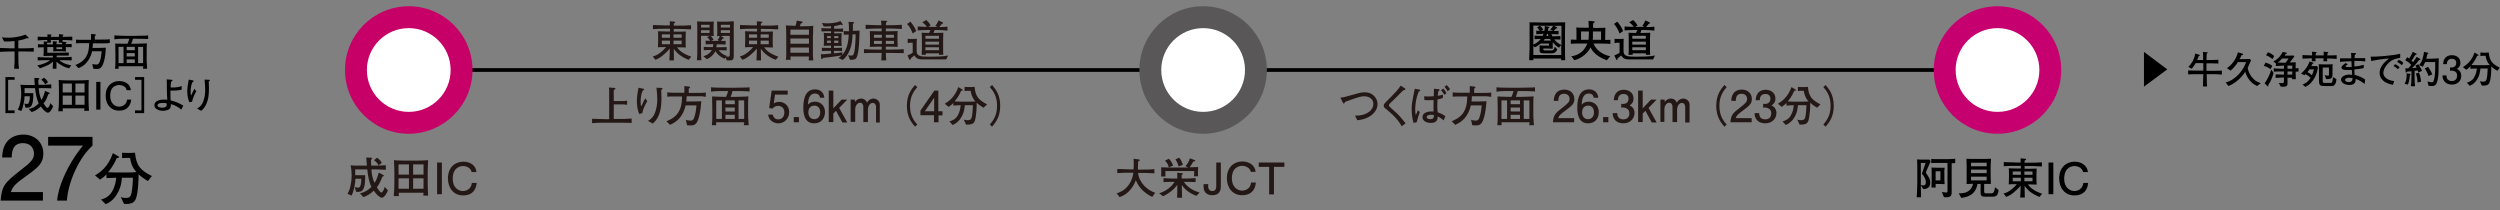
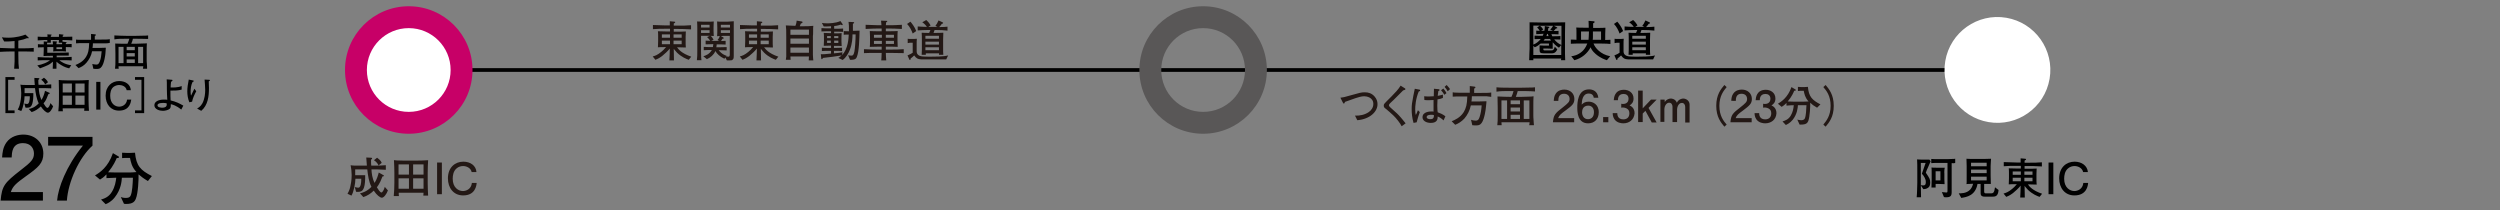
<svg xmlns="http://www.w3.org/2000/svg" version="1.1" id="レイヤー_1" x="0" y="0" viewBox="0 0 1200 101" xml:space="preserve">
  <rect x="0" y="0" width="1200" height="101" fill="#808080" stroke="none" />
  <style>.st0{fill:#231815}.st1{fill:#fff}</style>
  <path d="M203.3 32.7h747v1.8h-747zM10.6 24.7H8.8v1.4c0 4.3.1 4.9.3 6.9H6.8c.1-1.2.2-3 .2-3.4v-4.9H5.3c-1.8 0-3.7.1-5.5.2V23c2 .1 4.8.2 5.5.2H7v-3.5c-1.4.1-3.2.3-5 .2l-1.1-2c.7.1 1.6.2 3.1.2 3.9 0 7-1 8.2-1.5l1.4 1.3c.2.2.2.3.2.3 0 .1-.1.2-.3.2-.2 0-.4-.1-.5-.1-1.2.5-2.1.8-4.2 1.2v3.7h1.8c1.8 0 3.8 0 5.6-.2v1.8c-2.4-.1-5.4-.1-5.6-.1zM30 19.2v.8l1.7.2c.1 0 .3 0 .3.2 0 .1-.2.2-.4.3v.5c1.5-.1 1.7-.1 2.8-.1v1.6c-1-.1-1.1-.1-2.8-.1v.6c0 .5 0 1 .1 1.5-.5 0-1.3-.1-1.8-.1h-2.2c-.1 0-1.6 0-2.2.1.1-.5.1-1 .1-1.5v-.6h-2.9v2.7h4.6c1.5 0 4.3 0 5.7-.1v1.5h-5.8v.8H29c1.8 0 3.6-.1 5.4-.2V29c-1.3-.1-2.1-.1-5.4-.1h-.5c.7.7 2.9 2.1 5.7 2.4l-1 1.5c-.9-.2-2.3-.6-3.9-1.6-.7-.4-1.6-1-2.2-1.6V33h-1.8c0-.7.1-2 .1-2.7v-.7c-.8.7-1.6 1.3-2.5 1.7-.6.3-2.3 1-3.7 1.5l-1.3-1.4c1.4-.3 2.3-.5 3.7-1.1 1.6-.7 2.1-1.2 2.4-1.4h-.5c-2.9 0-3.8 0-5.4.1v-1.6c2.4.2 4.9.2 5.4.2h1.9v-.8h-1.3c-.3 0-1.7 0-3.2.1.1-2.1.1-2.4.1-3.1v-1.1c-1.7 0-1.9 0-2.8.1v-1.6c1.1.1 1.2.1 2.8.1v-1.4l1.7.1v-.8c-.5 0-2.5 0-2.9.1-.8 0-1.1.1-1.7.1v-1.8c1.2.1 1.6.1 4.7.1 0-.7 0-.9-.1-1.2l1.8.1c.1 0 .3 0 .3.2 0 .1 0 .1-.4.3v.6h3.9v-1.3l1.9.2c.1 0 .3 0 .3.2 0 .1-.1.2-.4.3v.6c1.5 0 3-.1 4.6-.1v1.8c-1.8-.1-2.6-.2-4.7-.2zm-.2 1.3h-1.6c0-.4.1-.7.1-1.3h-3.9v1.3h-1.8v.8h2.8c0-.2 0-1.1-.1-1.5l1.8.1c.2 0 .3.1.3.2 0 .2-.2.3-.3.3v.8h2.7v-.7zm0 2.2h-2.7v.9h2.7v-.9zM50.7 20.8h-6.1c0 1-.1 1.6-.2 2.2h3.3c1.3 0 2.3-.1 3.1-.1 0 .3 0 .6-.2 2.8 0 .3-.5 4.6-1.8 6.3-.7 1-1.4 1.1-2.5 1.1-.2 0-.8 0-1.5-.1l-.5-2.3c.5.1 1.1.3 1.9.3.6 0 1.2-.1 1.7-1.5.6-1.6.7-2.8.9-4.9h-4.6c-.4 2.2-1.5 4.1-2.7 5.5-1.2 1.4-2.5 2.1-3.8 2.6l-1.5-1.5c1.3-.5 3.6-1.5 5.1-3.9 1-1.6 1.4-3.2 1.5-6.6h-4.5c-.7 0-1.2.1-1.8.1V19c.3.1.9.1 2.5.1h4.7v-2.8l2.1.2c.1 0 .2.1.2.3 0 .3-.3.4-.5.4V19h2.4c2.6 0 3.8 0 4.8-.2v1.8c-1.1.2-1.4.2-2 .2zM65.2 18.6h-1.4c-.2 1-.3 1.1-.8 2.4h2.1c.5 0 2.5-.1 2.9-.1 1.4 0 2-.1 2.5-.1-.1.7-.1 3.3-.1 4.2v3.8c0 .2 0 1.1.1 1.8.1 1 .1 2 .1 2.4h-2c.1-.3.1-.9.2-1.2H56.9c0 .5 0 .6.1 1.2h-1.8c.2-1.3.2-2.4.2-4.1v-3.2c0-1.2-.1-3.7-.1-4.8 1.6.1 4.2.1 5.9.1.3-.7.7-1.7.9-2.4h-1.8c-2.1 0-3.7 0-5.4.3V17c1 .1 5.2.2 5.6.2h4.9c.5 0 3.9-.1 4.6-.1.5 0 .7-.1 1.1-.1v1.7c-2-.1-5.8-.1-5.9-.1zm-5.9 3.9h-2.4v7.8h2.4v-7.8zm5.4 0h-3.9v1.6h3.9v-1.6zm0 3h-3.9v1.6h3.9v-1.6zm0 3h-3.9v1.7h3.9v-1.7zm4-6h-2.4v7.8h2.4v-7.8zM3.9 38.3V53H7v1.3H2.6V37H7v1.3H3.9zM23.6 44.5c.2.1.3.1.3.3 0 .1-.1.2-.2.2-.3.1-.3.1-.4.1-.1.1-.2.3-.9 2.1-.5 1.2-1.1 2-1.5 2.4.4.7 1.3 2.2 1.9 2.2.4 0 1.1-1 1.4-2.3l1.3 1.5c-.5 1.5-1.6 3.1-2.5 3.1-.8 0-2.2-1.2-3.4-3-1.3 1.2-2.7 2.2-4.4 2.7l-1.4-1.5c1.2-.2 2.9-.7 4.8-2.7-1.1-2.2-1.5-5-1.8-7.3h-5v2.4H16c0 .5 0 2.5-.1 2.9-.4 3.9-1.5 4.1-3.2 4.1-.3 0-.3 0-.5-.1l-.5-1.9c.9.2 1.1.2 1.4.2 1 0 1.2-2.3 1.2-3.2v-.5h-2.5c0 1.8-.7 5.5-1.6 7.1l-1.7-.7c.8-1.3 1.1-2.7 1.2-3.2.5-2.3.5-4.2.5-4.7 0-1.2-.2-2.9-.4-4.1.8.2 1.4.2 4.3.2h2.6c-.2-2-.2-2.7-.2-3.4l1.9.1c.2 0 .5 0 .5.3 0 .1 0 .1-.1.2s-.3.3-.4.3c0 1.3 0 1.8.1 2.4h2.2c.4 0 3-.1 3.9-.2v1.9c-2-.1-3.9-.1-4-.1h-2c.1 1.6.3 3.5 1.3 5.7 1-1.6 1.5-3.4 1.7-4.4l2 .9zm-1.9-4c-.2-.4-.8-1.5-1.9-2.2l1.3-1c1.5 1.1 1.8 1.9 1.9 2.2l-1.3 1zM40.4 53.2c0-.3.1-.9.1-1.2H30.1v.7s.1.5.1.7H28c.2-1.5.3-4.1.3-5.7v-4c0-1.5-.1-3.8-.1-5.3.3 0 .6 0 1.1.1.6 0 3 .1 3.5.1h4.4c2.9 0 3.2-.1 5.4-.2-.1.9-.1 4.2-.1 5.1V48c0 .9.1 4.5.2 5.2h-2.3zm-5.9-13.1h-4.4v4.3h4.4v-4.3zm0 5.8h-4.4v4.4h4.4v-4.4zm6.1-5.8h-4.4v4.3h4.4v-4.3zm0 5.8h-4.4v4.4h4.4v-4.4zM46.2 52.6V39.3h2v13.3h-2zM57.1 53.1c-4 0-6.4-3.1-6.4-7.2 0-4.5 3-7 6.5-7 3 0 5.4 1.6 5.6 4.4h-2c-.3-1.8-2.2-2.5-3.6-2.5-.9 0-1.9.3-2.7.9-1.4 1.1-1.6 3-1.6 4.3 0 3.8 2.4 5.2 4.3 5.2 1.2 0 3.5-.7 3.8-3.4h2c-.2 1.1-.6 5.3-5.9 5.3zM64.8 38.3V37h4.4v17.3h-4.4V53h3.1V38.3h-3.1zM87 52.6c-2.4-2-4.2-2.4-5-2.6 0 .8 0 1.7-.5 2.2-.8.7-2.4 1-3.3 1-1.6 0-4.1-.7-4.1-2.7 0-1.8 2.1-2.7 4.5-2.7.7 0 1.4 0 1.7.1-.1-1.6-.2-3.5-.2-5.2 0-3.3 0-3.6-.1-4.6l2.5.2c.1 0 .3 0 .3.3 0 .2-.1.2-.7.7-.1.9-.2 1.8-.2 2.7 1 0 3.4.1 5.3-.7V43c-1.5.5-3.7.5-5.4.5 0 2.4 0 3.2.1 4.7 1.2.3 2.3.6 3.4 1.1.7.3 1.8.9 2.7 1.4l-1 1.9zm-8.7-3.2c-.8 0-1.7.1-2.2.4-.2.1-.5.3-.5.8 0 1 1.9 1.1 2.2 1.1 2.4 0 2.3-1.3 2.2-2.1-.3-.1-.9-.2-1.7-.2zM92.2 48.8l-1.3.3c-.7-1.6-1-3.5-1-5.3 0-1.6.3-3.7.7-5.6l2 .4c.1 0 .4.1.4.3 0 .2-.2.3-.6.5-.7 1.5-.9 3.1-.9 4.8 0 .6.1 1.6.2 1.6s.1 0 .2-.3c.2-.4 1.3-2.7 1.4-2.9l.9 1.2c-.8 1.5-1.7 3.3-2 5zm8-9.7c0 .5.1 1.7.1 3.1 0 4.1-.5 8.3-3.7 11l-2-1.1c.5-.3 1.7-.9 2.6-2.6 1.1-2.2 1.3-4.7 1.3-6.3 0-1.7-.2-3.3-.3-5l2.1.1c.2 0 .5 0 .5.3-.2.2-.4.3-.6.5z" />
  <path class="st0" d="M183.9 84c.2.1.4.2.4.4 0 .1-.1.2-.2.2-.3.1-.3.1-.5.1-.1.2-.2.4-1 2.4-.6 1.3-1.3 2.3-1.7 2.8.5.8 1.5 2.5 2.2 2.5.4 0 1.2-1.1 1.6-2.7l1.5 1.7c-.6 1.7-1.9 3.5-2.9 3.5-.9 0-2.5-1.3-3.9-3.4-1.4 1.4-3.1 2.5-5 3.1l-1.6-1.8c1.3-.3 3.3-.9 5.5-3.1-1.3-2.5-1.7-5.7-2-8.4h-5.8v2.8h4.8c0 .5 0 2.8-.1 3.3-.4 4.4-1.7 4.7-3.7 4.7-.4 0-.4 0-.6-.1l-.6-2.2c1 .2 1.3.3 1.7.3 1.2 0 1.4-2.6 1.4-3.7v-.6h-2.8c0 2.1-.8 6.3-1.9 8.1l-1.9-.9c.9-1.5 1.3-3 1.4-3.7.6-2.6.6-4.8.6-5.3 0-1.4-.2-3.3-.5-4.7 1 .2 1.7.2 4.9.2h2.9c-.2-2.3-.2-3-.3-3.9l2.2.1c.3 0 .6 0 .6.4 0 .1 0 .2-.1.2-.1.1-.4.3-.4.4 0 1.4 0 2.1.1 2.8h2.5c.5 0 3.4-.1 4.5-.2v2.2c-2.3-.1-4.5-.2-4.6-.2h-2.3c.1 1.8.3 4.1 1.5 6.5 1.2-1.9 1.7-3.8 2-5l2.1 1.2zm-2.2-4.6c-.2-.5-.9-1.7-2.2-2.5l1.5-1.2c1.8 1.3 2.1 2.1 2.2 2.5l-1.5 1.2zM203.2 93.9c0-.3.1-1 .1-1.4h-11.9v.8s.1.5.1.8H189c.2-1.7.3-4.7.3-6.5V83c0-1.7-.1-4.4-.2-6.1.3 0 .7 0 1.2.1.6 0 3.4.1 4 .1h5c3.3 0 3.6-.1 6.2-.2-.1 1-.2 4.8-.2 5.8V88c0 1 .1 5.1.2 5.9h-2.3zm-6.9-15h-5v4.9h5v-4.9zm0 6.7h-5v5h5v-5zm7-6.7h-5v4.9h5v-4.9zm0 6.7h-5v5h5v-5zM209.8 93.2V78h2.3v15.2h-2.3zM222.3 93.8c-4.6 0-7.3-3.6-7.3-8.2 0-5.2 3.4-8 7.4-8 3.4 0 6.1 1.9 6.3 5h-2.3c-.4-2-2.5-2.9-4.1-2.9-1 0-2.2.3-3.1 1.1-1.6 1.3-1.9 3.4-1.9 5 0 4.3 2.8 5.9 4.9 5.9 1.4 0 4-.8 4.3-3.9h2.3c-.1 1.2-.6 6-6.5 6z" />
  <g>
    <path d="M925.5 80.2c-.5 1-.9 2-1.1 2.7 1.9 2.8 2.1 3.2 2.1 4.7 0 1.3-.3 2-1 2.5-.3.2-1 .7-2.3.7L922 89c0 .9.1 4.9.1 5.7H920c.1-1.1.2-2.5.2-3.4 0-.3.1-3.5.1-3.5v-5.7c0-1.5 0-4.7-.1-5.6.5.1 1.8.1 2.4.1h3.5l.6.8c-.3.7-.8 1.9-1.2 2.8zm-1.6 5.2c-.5-.9-.7-1.3-1.4-2l1.8-5.2H922v10.7c.2 0 1 .1 1.2.1.6 0 1.2-.2 1.2-1.6 0-.8-.1-1.1-.5-2zm12.9-7.1v13.9c0 1.8-.5 2.5-2.7 2.5-.2 0-.5 0-1-.1l-1-2.4c.1 0 1.7.2 2.1.2.5 0 .6 0 .6-1.2v-13h-4.2c-1 0-2.7 0-3.6.1v-2c.6.1 2.9.1 3.6.1h4c.4 0 2.2-.1 2.5-.1.5 0 .8 0 1.4-.1v2c-.5.2-.6.2-1.7.1zm-3.5 3.5c-.1 1 0 1.1 0 1.4v2.9c0 .4.1 2 .1 2.3-.7 0-1.4-.1-2.4-.1h-1.9V90h-2s.1-2.6.1-3.5v-3.2c0-2 0-2.2-.1-2.9.6.1 1.5.1 2.3.1h4.1c-.1.5-.2.8-.2 1.3zm-1.9.4h-2.3v4.4h2.3v-4.4zM956.2 94.4h-3c-1 0-1.3 0-1.7-.2-.8-.3-.8-1-.8-2v-3.9h-1.5c-1 5.6-5.2 6.3-7.8 6.7l-1.2-2.2c1.1 0 3.6.1 5.4-1.7.4-.4 1.1-1.3 1.5-2.9-.3 0-1.8.1-2.1.1-.5 0-.8 0-1.1.1.1-.4.1-.8.1-1.7V79.8c0-.6-.1-3-.1-3.6 1.5.1 2.4.1 3.7.1h4.5c.9 0 2.8-.1 3.6-.1 0 .2-.1 1-.1 1.5 0 .4-.1 1.7-.1 2v4.6c0 .9.1 3.2.1 4h-3.2v3.6c0 .9.4.9 1 .9h2.5c.8 0 1.4-.4 1.7-2.9l1.7 1.3c-.2 3.2-1.7 3.2-3.1 3.2zm-2.6-16.3h-7.5v1.7h7.5v-1.7zm0 3.3h-7.5v1.7h7.5v-1.7zm0 3.4h-7.5v1.8h7.5v-1.8zM979 94.5c-1.1-.4-3.3-1.2-5.6-3.4-1-1-1.5-1.8-1.6-1.9.1 3.6.1 4 .1 5.6h-2.2c.1-.8.2-4.7.2-5.7-1 1.3-2.5 2.6-3.7 3.6-1.6 1.2-2.5 1.5-3.2 1.8l-1.3-1.6c1.1-.3 2.3-.7 4.1-2.2.5-.4 1.6-1.4 2.3-2.3-2.4 0-2.7 0-3.9.1 0-.8.1-2.1.1-2.9v-2.4c0-.7 0-1.7-.1-2.4.6 0 3.5.1 4.1.1h1.7v-1.3h-2.1c-2 0-4.1 0-6.1.2v-2c2.1.1 5.2.2 6.1.2h2v-2l2.2.2c.3 0 .4.1.4.3 0 .2-.2.3-.7.6v1h2.1c2.1 0 4.1 0 6.2-.2v2c-2.7-.2-5.9-.2-6.2-.2h-2.1V81h1.6c1.2 0 2.9 0 4.2-.1 0 .9-.1 1.8-.1 2.6v2.4c0 .6 0 1.7.1 2.7-1.5 0-2.9-.1-3.8-.1h-.4c.6.9 2.1 2.9 6.8 4.5l-1.2 1.5zm-9-12.2h-3.9v1.6h3.9v-1.6zm0 3h-3.9V87h3.9v-1.7zm5.6-3h-3.9v1.6h3.9v-1.6zm0 3h-3.9V87h3.9v-1.7zM983.3 93.2V78h2.3v15.2h-2.3zM995.7 93.8c-4.6 0-7.3-3.6-7.3-8.2 0-5.2 3.4-8 7.4-8 3.4 0 6.1 1.9 6.4 5h-2.3c-.4-2-2.5-2.9-4.1-2.9-1 0-2.2.3-3.1 1.1-1.6 1.3-1.9 3.4-1.9 5 0 4.3 2.8 5.9 4.9 5.9 1.4 0 4-.8 4.3-3.9h2.3c-.1 1.2-.6 6-6.6 6z" />
  </g>
  <g>
-     <path class="st0" d="M553.1 94.5c-2-.8-4-2.5-4.8-3.3-1.3-1.3-2.4-2.9-3.1-4.7-.5 1.3-1.2 3.1-3.1 5.1-1.6 1.7-3 2.4-4.7 3l-1.4-1.8c1.2-.4 3.8-1.2 5.8-4.1 1.7-2.4 2-4.4 2.2-5.8h-1.8c-2 0-3.9 0-5.9.2v-2c2 .1 5 .2 5.9.2h1.9c.1-1 .1-1.9.1-2.8 0-1 0-1.8-.1-2.3l2.4.3c.2 0 .6.1.6.4 0 .3-.5.5-.8.6 0 .4 0 .7-.1 2.9v1h2c2 0 3.9 0 5.9-.2v2c-2.5-.2-5.7-.2-5.9-.2h-1.9c.4 4.8 4.7 8.5 8.2 9.5l-1.4 2zM574.3 94c-1.1-.4-4.8-1.8-7-5.2v1.9c0 .5.1 3.6.1 4.2H565c.1-.8.1-3.1.1-4v-2.2c-1.7 2.4-4.1 4.2-6.8 5.5l-1.9-1.4c3.7-1.2 6.1-3.4 7.4-5.5-2 0-3.8 0-5.3.1v-1.9c2.1.2 4.9.2 5.1.2h1.5v-1.9c0-.3 0-.5-.1-.9l2.2.2c.5 0 .6.2.6.3 0 .2-.1.3-.6.6v1.7h1.6s2.9 0 5.1-.2v1.9c-1.6-.1-3.6-.1-5.1-.1h-.5c.6 1.1 1.5 1.9 2.5 2.7 1.9 1.4 3.4 1.9 5 2.4l-1.5 1.6zm-1.2-9.3c0-.3.1-.9.1-1.3v-1.3h-13.8v2.6h-2.1c.1-.5.1-1.4.1-2.5 0-.9 0-1.3-.1-1.9 1.3.1 3.9.1 5 .1h8l-1.3-.7c1-.9 1.9-2.6 2.1-3.7l2.3.8c.3.1.3.2.3.3 0 .4-.5.4-.9.4-.5 1-1.3 2.2-1.8 2.8.6 0 2.7-.1 3.2-.1.3 0 .5 0 .9-.1 0 .4-.1 2.3-.1 2.7 0 .3 0 .9.1 1.8h-2zM561 80.3c-.2-1-.6-2-1.8-3.2l1.9-.9c.9 1 1.5 1.9 2 3.3l-2.1.8zm4.7-.4c-.3-1.5-.9-2.5-1.5-3.4l1.8-.8c.9 1 1.3 2 1.8 3.4l-2.1.8zM586 78v11.4c0 1 0 4.3-4.1 4.3-2.2 0-3.5-1.1-3.9-2.4-.3-.9-.3-1.7-.3-2.9h2.3c0 .2-.1.6-.1.8 0 1.3.5 2.5 2 2.5 1.1 0 1.9-.5 1.9-2.4V78h2.2zM600.4 82.5c-.4-2-2.6-2.9-4.1-2.9-1.2 0-5 .5-5 6 0 4.3 2.8 5.9 4.9 5.9 1.4 0 4.1-.8 4.3-3.9h2.3c-.1 1.3-.6 6.1-6.6 6.1-4.6 0-7.3-3.6-7.3-8.2 0-5.2 3.4-8 7.4-8 3.4 0 6.1 1.9 6.4 5h-2.3zM604.2 78h12.3v2.1h-5v13.2h-2.3V80.1h-5V78z" />
-   </g>
+     </g>
  <g>
    <path class="st0" d="M330.6 28.7c-1.1-.4-3.3-1.2-5.6-3.4-1-1-1.5-1.8-1.6-1.9.1 3.6.1 4 .1 5.6h-2.2c.1-.8.2-4.7.2-5.7-1 1.3-2.5 2.6-3.7 3.6-1.6 1.2-2.5 1.5-3.2 1.8l-1.3-1.6c1.1-.3 2.3-.7 4.1-2.2.5-.4 1.6-1.4 2.3-2.3-2.4 0-2.7 0-3.9.1 0-.8.1-2.1.1-2.9v-2.4c0-.7 0-1.7-.1-2.4.6 0 3.5.1 4.1.1h1.7v-1.3h-2.1c-2 0-4.1 0-6.1.2v-2c2.1.1 5.2.2 6.1.2h2v-2l2.2.2c.3 0 .4.1.4.3 0 .2-.2.3-.7.6v1h2.1c2.1 0 4.1 0 6.2-.2v2c-2.7-.2-5.9-.2-6.2-.2h-2.1v1.3h1.6c1.2 0 2.9 0 4.2-.1 0 .9-.1 1.8-.1 2.6v2.4c0 .6 0 1.7.1 2.7-1.5 0-2.9-.1-3.8-.1h-.4c.6.9 2.1 2.9 6.8 4.5l-1.2 1.5zm-9-12.2h-3.9v1.6h3.9v-1.6zm0 3h-3.9v1.7h3.9v-1.7zm5.6-3h-3.9v1.6h3.9v-1.6zm0 3h-3.9v1.7h3.9v-1.7zM352.2 15v11.9c0 .8 0 1.2-.5 1.7-.3.4-.8.4-2 .4h-.8l-.7-1.4-.5.6c-2.3-1.1-3.6-2.4-4.3-3.7-.8 1.8-2.3 3.1-4.1 3.9l-1.7-1.4c.9-.3 2.8-.8 4.1-3-1.1 0-2.8 0-3.9.1v-1.6c1.5.1 2.9.1 3.8.1h.6c.1-.6.1-1.1.2-1.4h-.4c-.6 0-2.2.1-3.3.1v-1.8c.8 0 1.8.1 2.2.1-.5-.8-.6-.9-1.5-1.8l1.3-.6h-4.2v7.4c0 2.8.1 3.6.2 4.3h-2.2c.2-1.4.2-2.8.2-4.2V13.4c0-.2 0-2-.1-3.1.4 0 2.1.1 3 .1h3.5c1-.1 1.1-.1 1.5-.1 0 .3-.1 2.6-.1 2.8v1.7c0 .4.1 2.1.1 2.5-.3 0-.5 0-1.5-.1.7.6 1 1.1 1.4 1.9l-1.1.5h3.8l-.8-.4c.4-.5.8-.9 1.1-1.9-.2 0-1.2 0-1.3.1.1-.9.1-2.4.1-2.4v-2c0-.6-.1-2.2-.1-2.7.4.1 1.6.1 2.3.1h2.6c.3 0 2.2-.1 3.1-.2V15zm-11.6-3.1h-4.1v1.3h4.1v-1.3zm0 2.6h-4.1v1.3h4.1v-1.3zm9.8 2.7h-2.9c-.3 0-1.3.1-1.5.1l1.1.6s.3.2.3.4-.1.3-.6.3c-.1.2-.6.9-.7 1.1.6 0 1.8-.1 2.2-.1v1.8c-1.4-.1-2.7-.1-3.4-.1h-.9c0 .7-.1 1-.2 1.4h1.1c1.3 0 2.7-.1 3.9-.1v1.6c-1.8-.1-3.1-.1-3.8-.1.1.2 1.5 2 3.8 2.7l-.3.3c.2 0 1.1.1 1.2.1.4 0 .6-.4.6-1.1v-8.9zm0-5.3H346v1.3h4.4v-1.3zm0 2.6H346v1.3h4.4v-1.3zM372.4 28.7c-1.1-.4-3.3-1.2-5.6-3.4-1-1-1.5-1.8-1.6-1.9.1 3.6.1 4 .1 5.6h-2.2c.1-.8.2-4.7.2-5.7-1 1.3-2.5 2.6-3.7 3.6-1.6 1.2-2.5 1.5-3.2 1.8l-1.3-1.6c1.1-.3 2.3-.7 4.1-2.2.5-.4 1.6-1.4 2.3-2.3-2.4 0-2.7 0-3.9.1 0-.8.1-2.1.1-2.9v-2.4c0-.7 0-1.7-.1-2.4.6 0 3.5.1 4.1.1h1.7v-1.3h-2.1c-2 0-4.1 0-6.1.2v-2c2.1.1 5.2.2 6.1.2h2v-2l2.2.2c.3 0 .4.1.4.3 0 .2-.2.3-.7.6v1h2.1c2.1 0 4.1 0 6.2-.2v2c-2.7-.2-5.9-.2-6.2-.2h-2.1v1.3h1.6c1.2 0 2.9 0 4.2-.1 0 .9-.1 1.8-.1 2.6v2.4c0 .6 0 1.7.1 2.7-1.5 0-2.9-.1-3.8-.1h-.4c.6.9 2.1 2.9 6.8 4.5l-1.2 1.5zm-9-12.2h-3.9v1.6h3.9v-1.6zm0 3h-3.9v1.7h3.9v-1.7zm5.6-3h-3.9v1.6h3.9v-1.6zm0 3h-3.9v1.7h3.9v-1.7zM388.2 28.7c0-.4.1-.9.1-1.6h-8.9c.1 1.4.1 1.6.1 1.6h-2.3c.1-.5.1-.9.2-1.5v-9.3c0-3.8 0-3.8-.2-5.7 2.2.1 2.5.1 4.6.2.2-.4.5-1.3.6-2.5l2.4.4c.3 0 .4.1.4.4 0 .1 0 .3-.3.4-.1 0-.4.2-.5.2-.3.7-.3.8-.5 1.3h1.6c1.5 0 3.4 0 4.9-.2-.1.7-.1 1-.1 3 0 .5 0 1.5-.1 1.9v9c.1 1.7.1 2.1.2 2.7h-2.2zm.1-14.5h-8.9v2.5h8.9v-2.5zm0 4.3h-8.9V21h8.9v-2.5zm0 4.3h-8.9v2.5h8.9v-2.5zM411.3 27.3c-.3.8-.8 1.5-3.3 1.4l-.9-2.2c.5.1 1 .2 1.5.2.7 0 1.1-.1 1.5-1.9.3-1.5.6-5.6.6-8.3h-1.5c0 1.6-.1 4.5-1.3 7.5-.7 1.8-2 3.8-3.4 4.8l-2.1-1c.5-.3 1-.6 1.6-1.2-3.9.6-5.2.8-9 1.2-.1.3-.3.6-.5.6s-.3-.2-.3-.4l-.2-2c1.2.1 2 0 4.9-.3v-1.3h-.9c-.6 0-2.3 0-3.5.1v-1.6c1.1.1 2.7.1 3.5.1h.9v-1.1h-.4c-.7 0-2.4.1-3.1.1 0-.5.1-1.8.1-2.4V18c0-.3 0-1.8-.1-2.2.5 0 2.1.1 2.7.1h.8V15h-1c-.3 0-2 0-3.6.1v-1.6c1.2.1 2.8.1 3.6.1h1v-1c-.9 0-1.5.1-2 .1h-1.5l-.9-1.7c.5.1 1.3.2 2.4.2 1 0 4.1 0 6.5-1.1l1 1.4c0 .1.1.2.1.3 0 .1-.1.3-.3.3-.2 0-.5-.2-.6-.3-.3.1-1.7.6-3.2.7v1.3h.7c.8 0 2.4 0 3.6-.1v1.6c-1.1-.1-2.9-.1-3.6-.1h-.7v.8h.6c.9 0 2.4 0 3-.1 0 .4-.1 1.5-.1 1.7v2.2c0 .4.1 1.6.1 2.3-.9-.1-1.8-.1-3.2-.1h-.5v1h.4c.7 0 2.3 0 3.5-.1v1.6c-1.1-.1-2.8-.1-3.5-.1h-.4v1.2c1.4-.1 2.8-.3 4.1-.5l-.2 1.3c2.9-2.9 3.1-8 3.2-9.8-1.2 0-1.9 0-2.4.1v-1.8c.6.1 1.6.1 2.5.1 0-2.4 0-3.3-.2-4.5l2.3.1c.2 0 .4.1.4.3 0 .2-.3.4-.6.5v3.4h.4c.6 0 1.7-.1 2.8-.1-.1 3.7-.2 10-1.3 12.6zm-12.5-10H397v1h1.8v-1zm0 2.2H397v1.1h1.8v-1.1zm3.6-2.2h-2v1h2v-1zm0 2.2h-2v1.1h2v-1.1zM427.4 25.4h-2.2c0 1.2.1 2.3.2 3.6H423c.1-.8.1-1.1.2-3.6h-2.1c-2.9 0-4.6 0-6.4.1v-1.9c2.6.2 6.1.2 6.4.2h2.1v-1.4h-1.7c-.6 0-3.1.1-4 .1.1-.5.1-1.8.1-2.7v-2.2c0-.8-.1-2.2-.1-2.7.9.1 3.7.1 3.9.1h1.8v-1.3h-1.9s-3.3 0-5.8.2v-2c1.9.1 4.8.2 5.8.2h1.8c-.1-1.3-.1-1.4-.2-2.2l2.5.1c.4 0 .5 0 .5.2s-.1.2-.6.6c0 .2 0 .8-.1 1.3h1.9c.5 0 3.6 0 5.8-.2v2c-2.4-.2-5.6-.2-5.8-.2h-1.9V15h1.1c1.3 0 3.6 0 4.6-.1-.1.6-.1 2-.1 2.8v1.9c0 .5.1 2.5.1 2.9-.9-.1-4.1-.1-4.3-.1h-1.4v1.4h2.2c2.1 0 4.2 0 6.4-.2v1.9c-1.9 0-3.7-.1-6.4-.1zm-4.1-8.7h-3.8v1.4h3.8v-1.4zm0 2.9h-3.8v1.5h3.8v-1.5zm5.8-2.9h-3.9v1.4h3.9v-1.4zm0 2.9h-3.9v1.5h3.9v-1.5zM438.1 16.1c-.5-1.4-1.4-3.3-2.7-4.6l1.6-1.1c.6.7 2 2.4 2.8 4.5l-1.7 1.2zm16.1 12.4h-12.1c-1.5-.1-2.2-.4-3.3-1.9-.4.4-1 1-1.7 1.5 0 .5-.1.7-.3.7-.1 0-.3-.1-.3-.2l-.9-2c1.4-.6 1.8-.8 2.5-1.3v-4.8h-1s-.6 0-1.4.2v-2.1c.5.1.9.1 1.6.1h1.3c.6 0 1.1-.1 1.5-.1-.1.8-.1 1.7-.1 2.5V24.7c0 1 .5 1.5.9 1.8.9.6 1.6.7 5.7.7 1.7 0 6.5 0 8.5-.6l-.9 1.9zm-5-14.1h-.6l-.5 1.4c1.5 0 3.6 0 4.7-.1 0 .6-.1 1.9-.1 3.3v4.9c0 .8 0 1.3.1 2.4h-2.1c0-.4 0-.5.1-.7h-6.4v.7h-2c0-.5.1-1.4.1-2.4v-4.8c0-1.1 0-2.3-.1-3.4 1 .1 2.6.1 3.6.1l.6-1.4h-1.3c-1 0-3.9.1-4.8.2v-1.9c1.5.1 2.9.2 4.4.2-.3-.5-1.2-1.6-2.2-2.2l1.9-1.1c.5.4 1.3 1.2 2.1 2.6l-1.1.7h4.4l-1-.5c.5-.6 1-1.4 1.5-2.6l1.9.9c.3.1.3.2.3.3 0 .4-.5.4-.6.4-.5.7-.8 1.1-1.3 1.6 2.1 0 3.1-.1 4-.2v1.9c-1.9-.2-3.3-.3-5.6-.3zm1.5 2.8h-6.5v1.4h6.5v-1.4zm0 2.8h-6.5v1.4h6.5V20zm0 2.7h-6.5v1.4h6.5v-1.4z" />
  </g>
  <g>
-     <path class="st0" d="M296.7 58.9h-6.2c-2.1 0-4.2 0-6.3.2V57c2.2.1 5.4.2 6.3.2h1.9V49v-4.7c0-.8 0-1.4-.1-2.3l2.6.2c.2 0 .5.1.5.4 0 .3-.3.4-.8.6v5.3h4.1c.8 0 1.5 0 2.3-.2v2c-1-.2-2.2-.2-2.3-.2h-4.1v7h2.2c2.1 0 4.3 0 6.4-.2V59c-2.9-.1-6.3-.1-6.5-.1zM308.3 54.3l-1.5.4c-.8-1.9-1.1-4.1-1.1-6.1 0-1.9.3-4.2.8-6.5l2.3.5c.2 0 .4.1.4.3 0 .2-.3.4-.7.6-.8 1.7-1 3.6-1 5.5 0 .7.1 1.9.3 1.9.1 0 .1 0 .3-.4.2-.4 1.4-3.1 1.6-3.3l1 1.3c-1.1 1.9-2.1 3.9-2.4 5.8zm9.1-11.1c0 .6.1 1.9.1 3.6 0 4.7-.5 9.5-4.2 12.5L311 58c.6-.3 2-1 3-3 1.2-2.5 1.5-5.3 1.5-7.2 0-1.9-.2-3.8-.4-5.7l2.4.1c.2 0 .5 0 .5.3-.1.4-.4.6-.6.7zM336.6 46.2h-7c0 1.1-.1 1.9-.2 2.5h3.7c1.5 0 2.6-.1 3.5-.1 0 .4 0 .6-.3 3.2 0 .3-.6 5.3-2 7.2-.8 1.1-1.6 1.2-2.8 1.2-.2 0-.9 0-1.7-.1l-.6-2.6c.6.2 1.3.4 2.2.4.7 0 1.4-.1 1.9-1.7.6-1.9.8-3.2 1-5.6h-5.2c-.5 2.5-1.7 4.7-3.1 6.3-1.4 1.5-2.9 2.4-4.4 3l-1.7-1.7c1.5-.6 4.1-1.7 5.8-4.4 1.1-1.9 1.6-3.6 1.7-7.5h-5.1c-.8 0-1.4.1-2 .1v-2.1c.4.1 1.1.2 2.8.2h5.4v-3.2l2.4.3c.1 0 .3.1.3.4 0 .3-.4.4-.6.5v2.1h2.7c3 0 4.4 0 5.5-.2v2.1c-1-.2-1.5-.2-2.2-.3zM353.2 43.7h-1.6c-.3 1.1-.3 1.3-.9 2.8h2.4c.5 0 2.9-.1 3.3-.1 1.7 0 2.3-.1 2.8-.2-.1.9-.1 3.8-.1 4.8v4.4c0 .3 0 1.3.1 2 .1 1.1.1 2.3.2 2.7H357c.1-.4.2-1 .2-1.4h-13.5c0 .6 0 .6.1 1.4h-2.1c.2-1.5.2-2.7.2-4.7v-3.7c0-1.3-.1-4.3-.1-5.4 1.8.1 4.8.2 6.7.2.4-.8.8-2 1-2.8h-2c-2.4 0-4.2 0-6.2.3v-2.1c1.1.2 6 .2 6.4.2h5.6c.5 0 4.5-.1 5.2-.1.6 0 .8-.1 1.3-.1v2c-2.1-.2-6.5-.2-6.6-.2zm-6.7 4.5h-2.7v8.9h2.7v-8.9zm6.2 0h-4.5V50h4.5v-1.8zm0 3.4h-4.5v1.9h4.5v-1.9zm0 3.5h-4.5v2h4.5v-2zm4.5-6.9h-2.7v8.9h2.7v-8.9zM373.6 59.2c-.8 0-1.8-.2-2.8-.8-1.7-1.1-1.9-2.4-2.1-3.4h2.2c.5 2 1.8 2.3 2.7 2.3 1.4 0 2.9-1 2.9-3.3 0-2.5-1.8-3.2-3-3.2-.3 0-1.7 0-2.6 1.3l-1.7-.2 1.2-8.4h7.7v1.9H372l-.6 4.2c.6-.3 1.4-.7 2.6-.7 2.5 0 4.8 1.8 4.8 4.9 0 3.1-2.3 5.4-5.2 5.4zM381 58.7v-2.5h2.5v2.5H381zM390.8 59.2c-5.1 0-5.2-5.5-5.2-7.6 0-2.3.2-8.7 5.6-8.7 1.7 0 4.1.7 4.5 4h-2.1c-.1-.6-.4-2-2.4-2-2.9 0-3.3 3.2-3.4 5.3.9-.8 1.6-1.4 3.4-1.4 1.8 0 4.8 1.1 4.8 5.1-.1 3.2-2.1 5.3-5.2 5.3zm.2-8.5c-2.6 0-3 2.1-3 3.2 0 1.7.9 3.3 2.8 3.3 1.2 0 2.9-.6 2.9-3.4 0-2.1-1.4-3.1-2.7-3.1zM404.3 58.7l-3-5.5-1.3 1.3v4.1h-2.2V43.5h2.2V52l4-4.2h2.7l-3.9 4 3.9 7h-2.4zM420.5 58.7v-7.4c0-.9-.5-1.9-1.6-1.9-1.8 0-2.3 2.4-2.3 3v6.2h-2.2v-7.4c0-.9-.5-1.9-1.6-1.9-1.5 0-2.3 1.9-2.3 3v6.2h-2.2V47.8h2l.1 1.2c.7-1.3 2.1-1.7 2.9-1.7.2 0 2.1 0 2.9 2 .8-1.7 2.5-2 3-2 1.5 0 3.1 1.1 3.1 2.9v8.6h-1.8zM439.2 60.8c-1.6-1.9-3.9-4.6-3.9-10s2.3-8.1 3.9-10l1.1 1c-1.4 1.7-3.5 4.2-3.5 9 0 4.9 2.1 7.4 3.5 9l-1.1 1zM450.5 55.3v3.4h-2.2v-3.4h-6.5v-2.2l6.7-9.6h1.9v9.9h2v2h-1.9zm-2.1-8.4l-4.5 6.5h4.5v-6.5zM472.1 51.7c-1.9-1.1-2.2-1.4-3.3-2.4.1 1.6-.2 6.8-.9 8.7-.4 1-1 1.8-3.4 1.8h-.8l-1.1-2.4c.5.1 1 .3 1.8.3.4 0 1.4 0 1.8-.8.6-1.3.7-4.2.8-6.4h-3.9c-.1 1.3-.3 4.2-2.5 7-1.3 1.6-2.7 2.2-3.3 2.5l-1.6-1.7c1.2-.4 2.8-.9 3.9-2.7s1.4-3.7 1.5-5.1c-.5 0-2.9.1-3.5.2v-1.3c-.9 1-1.7 1.5-2.3 1.9l-1.8-1.5c1.6-1 4.7-2.9 6.5-8l2 1.2c.1.1.1.2.1.2 0 .3-.1.3-.8.4-.3.8-1.1 2.7-3.1 5.1.5 0 2.4.1 2.8.1h4.8c.1 0 2-.1 2.4-.1-1.7-1.9-2-3.6-2.3-5.1H464c-.1 0-.9.1-1 .1v-2c.2 0 1.5.1 1.7.1h1.3c.7 0 1.2-.1 1.8-.1.4 4.7 2 6.3 6 8.4l-1.7 1.6zM475.1 59.8c1.4-1.7 3.5-4.2 3.5-9 0-4.9-2.1-7.4-3.5-9l1.1-1c1.6 1.9 3.9 4.6 3.9 10s-2.3 8.1-3.9 10l-1.1-1z" />
-   </g>
+     </g>
  <g>
    <path d="M749.3 28.9c0-.1 0-.7.1-.8H736v.8h-2c0-.8.1-1.5.1-3.2 0-.4.1-2.1.1-2.4v-7.8-2.6-2.2c.7 0 5.1.1 5.5.1h5.5c1.8 0 4.4-.1 6.1-.1 0 1.2-.1 3.8-.1 5.1v10.1c0 1 .1 2 .1 3h-2zm-11.9-12.5v-1.7c.3 0 .8.1 1.7.1-.1-.1-.5-.9-1.3-1.6l1.3-.9H736v9.1c1.2-.4 2.5-1.4 3.6-2.7-1.4 0-2.3.1-3 .1v-1.7c1.2.1 2.8.1 3.9.1.2-.5.3-.7.4-1-.5.1-1.7.1-3.5.2zm12 5.2l-1.1 1.3c-1.6-1-2.6-2.1-3-2.6v3.1c-.6 0-1.9-.1-2.6-.1h-1.9c0 .8 0 .9.9.9h2.8c1 0 1.4-.2 1.8-1.8l1.2 1.3c-.8 1.8-1.9 1.9-2.5 1.9h-4c-1.7 0-2-.4-2-1.7v-2.1c1.2.1 1.5.1 2.2.1h2.3v-1h-4c-1.4 1.2-2.3 1.6-2.8 1.8l-.7-.7v4.4h13.4v-4.8zm-10.2-9.2c.7.5 1.3 1.3 1.5 1.8l-1 .6h1.6c.2-.9.2-1.5.2-2.3l1.7.3c.2 0 .5.1.5.3 0 .2-.1.2-.5.4-.1.4-.1.5-.2 1.3h2.5l-1.4-.6c.6-.5 1-1.2 1.4-1.8h-6.3zm4.8 6.3h-2.5c-.2.4-.4.6-.6.8h3.6c-.2-.3-.3-.5-.5-.8zm-1-2.4h-.4c-.1.4-.2.7-.3 1h1c-.2-.5-.3-.8-.3-1zm6.4-3.9h-3.5l1.2.6c.1.1.4.2.4.4s-.1.2-.7.3c-.2.3-.5.7-1.1 1.2 1.6 0 1.8 0 2.4-.1v1.7c-1.6-.1-3-.1-3.4-.1.1.4.3.7.4 1 1.6 0 2.7 0 3.9-.1V19c-.9 0-1.5-.1-3-.1 1 1.2 2.2 2.2 3.5 2.7v-9.2zM768.3 20.9h-3.4c.7 2 3.3 5.2 8 6.1l-1.6 1.9c-.9-.3-3.1-1-5.4-3-1.6-1.4-2.1-2.4-2.4-3.2-1.5 2.9-4.3 5.3-7.8 6.2l-1.5-1.9c1-.1 3.2-.5 5.2-2.3.5-.4 1.8-1.8 2.5-3.8h-2.7c-1.5 0-3.7 0-5.2.1v-2c.4 0 1.4 0 2.7.1V16c0-1 0-2.3-.1-2.8 1.2.1 2.6.1 3.8.1h2.2c0-1.7-.1-2.7-.1-3.3l2.4.2c.3 0 .5 0 .5.4 0 .1 0 .3-.7.6v2.2h2.6c.7 0 2.6 0 3.3-.1 0 .8-.1 2.3-.1 3.1v2.8c.3 0 2.3-.1 2.5-.1v2c-.9-.1-2.3-.2-4.7-.2zm-9.4-5.8v4h3.6c.1-1 .1-1.7.2-4h-3.8zm9.6 0h-3.9v2.7c0 .3 0 .7-.1 1.3h4v-4zM777.4 16.1c-.5-1.4-1.4-3.3-2.7-4.6l1.6-1.1c.6.7 2 2.4 2.8 4.5l-1.7 1.2zm16.1 12.4h-12.1c-1.5-.1-2.2-.4-3.3-1.9-.4.4-1 1-1.7 1.5 0 .5-.1.7-.3.7-.1 0-.3-.1-.3-.2l-.9-2c1.4-.6 1.8-.8 2.5-1.3v-4.8h-1s-.6 0-1.4.2v-2.1c.5.1.9.1 1.6.1h1.3c.6 0 1.1-.1 1.5-.1-.1.8-.1 1.7-.1 2.5V24.7c0 1 .5 1.5.9 1.8.9.6 1.6.7 5.7.7 1.7 0 6.5 0 8.5-.6l-.9 1.9zm-5-14.1h-.6l-.5 1.4c1.5 0 3.6 0 4.7-.1 0 .6-.1 1.9-.1 3.3v4.9c0 .8 0 1.3.1 2.4H790c0-.4 0-.5.1-.7h-6.4v.7h-2c0-.5.1-1.4.1-2.4v-4.8c0-1.1 0-2.3-.1-3.4 1 .1 2.6.1 3.6.1l.6-1.4h-1.3c-1 0-3.9.1-4.8.2v-1.9c1.5.1 2.9.2 4.4.2-.3-.5-1.2-1.6-2.2-2.2l1.9-1.1c.5.4 1.3 1.2 2.1 2.6l-1.1.7h4.4l-1-.5c.5-.6 1-1.4 1.5-2.6l1.9.9c.3.1.3.2.3.3 0 .4-.5.4-.6.4-.5.7-.8 1.1-1.3 1.6 2.1 0 3.1-.1 4-.2v1.9c-1.9-.2-3.3-.3-5.6-.3zm1.5 2.8h-6.5v1.4h6.5v-1.4zm0 2.8h-6.5v1.4h6.5V20zm0 2.7h-6.5v1.4h6.5v-1.4z" />
  </g>
  <g>
    <path class="st0" d="M651.5 57.7l-1.1-2.2c2.3.1 4.7-.4 6.6-1.7 1.2-.8 2.2-2.2 2.2-3.9 0-3.2-3.3-3.7-4.4-3.7-1.3 0-2.9.5-4.1.9-.8.3-4.4 1.6-5.1 1.8-.2.6-.3.8-.6.8-.1 0-.2 0-.5-.6l-1.1-2.2c1-.1 2.2-.3 4.4-1 4.9-1.4 5.7-1.6 7.3-1.6 1.8 0 3.3.5 4.6 1.9 1.1 1.2 1.5 2.5 1.5 3.6.2 3.6-3.5 7.4-9.7 7.9zM672.8 60.6c-.6-1.3-2.6-3.9-4-5.2-1-.9-2.7-2.5-3.5-3.1-.8-.5-1.1-.9-1.1-1.6 0-.7.3-1 1.2-1.9l2.5-2.5c1.6-1.6 3.4-3.5 4.4-5.2l1.9 1.2c.2.1.4.2.4.5 0 .1-.1.2-.2.3-.1.1-.8.2-.9.3l-4.5 4.5c-.5.5-1.4 1.3-1.8 1.7-.4.4-.5.7-.5.9 0 .4.3.7.6 1 3.4 3 3.7 3.3 5.1 4.9.8 1 1.8 2.1 2.3 2.8l-1.9 1.4zM681 43.9c-1.5 3.6-1.7 7.1-1.7 8.6s.1 2.1.3 2.7c.2-.4.6-1.1 1-2.3l.9.9c-.6 1.8-1.1 3.2-1.5 4.9l-1.5.3c-.7-2.4-.9-4.7-.9-6.7s.2-3.2.8-6.3c.1-.5.6-2.9.7-3.4l2.1.4c.3 0 .5.2.5.4 0 .3-.3.4-.7.5zm11.9 13.9c-.9-.9-1.7-1.4-2.8-1.9 0 1.1-.1 3.1-3.3 3.1-2.3 0-4-1.1-4-2.7 0-2.8 3.8-2.8 4.3-2.8s.8 0 1 .1v-2.3V48c-.5 0-1.3.1-2.2.1-.8 0-1.5 0-2.2-.1l-.1-1.8c.6.1 1.4.1 2.5.1 1 0 1.7-.1 2.1-.1 0-.6.1-3.1.1-3.6l2.2.2c.2 0 .5.1.5.4 0 .2-.2.4-.6.5-.2 1.4-.2 1.8-.3 2.3 1.3-.2 1.9-.4 2.5-.6V47c-.9.4-1.4.5-2.6.7 0 .7-.1 1.6-.1 3 0 1.8.1 2.6.2 3.2 1.1.4 2.2.8 3.7 1.9l-.9 2zm-5.9-2.7c-.4 0-2.2 0-2.2 1.1 0 .7.8 1 1.8 1s1.7-.3 1.7-1.9c-.4-.2-.7-.2-1.3-.2zm6.3-9.6c-.5-.8-1-1.6-1.6-2.2l1.1-.8c.4.5.9 1 1.5 2.2l-1 .8zm1.6-1.7c-.4-.7-.8-1.3-1.5-2.1l1-.9c.5.6 1.3 1.4 1.6 2l-1.1 1zM713.5 46.2h-7c0 1.1-.1 1.9-.2 2.5h3.7c1.5 0 2.6-.1 3.5-.1 0 .4 0 .6-.3 3.2 0 .3-.6 5.3-2 7.2-.8 1.1-1.6 1.2-2.8 1.2-.2 0-.9 0-1.7-.1l-.6-2.6c.6.2 1.3.4 2.2.4.7 0 1.4-.1 1.9-1.7.6-1.9.8-3.2 1-5.6H706c-.5 2.5-1.7 4.7-3.1 6.3-1.4 1.5-2.9 2.4-4.4 3l-1.7-1.7c1.5-.6 4.1-1.7 5.8-4.4 1.1-1.9 1.6-3.6 1.7-7.5h-5c-.8 0-1.4.1-2 .1v-2.1c.4.1 1.1.2 2.8.2h5.4v-3.2l2.4.3c.1 0 .3.1.3.4 0 .3-.4.4-.6.5v2.1h2.7c3 0 4.4 0 5.5-.2v2.1c-1.2-.2-1.6-.2-2.3-.3zM730.1 43.7h-1.6c-.3 1.1-.3 1.3-.9 2.8h2.4c.5 0 2.9-.1 3.3-.1 1.7 0 2.3-.1 2.8-.2-.1.9-.1 3.8-.1 4.8v4.4c0 .3 0 1.3.1 2 .1 1.1.1 2.3.2 2.7H734c.1-.4.2-1 .2-1.4h-13.5c0 .6 0 .6.1 1.4h-2.1c.2-1.5.2-2.7.2-4.7v-3.7c0-1.3-.1-4.3-.1-5.4 1.8.1 4.8.2 6.7.2.4-.8.8-2 1-2.8h-2c-2.4 0-4.2 0-6.2.3v-2.1c1.1.2 6 .2 6.4.2h5.6c.5 0 4.5-.1 5.2-.1.6 0 .8-.1 1.3-.1v2c-2.2-.2-6.6-.2-6.7-.2zm-6.7 4.5h-2.7v8.9h2.7v-8.9zm6.2 0h-4.5V50h4.5v-1.8zm0 3.4h-4.5v1.9h4.5v-1.9zm0 3.5h-4.5v2h4.5v-2zm4.5-6.9h-2.7v8.9h2.7v-8.9zM751.5 53c-2.2 1.6-3.1 2.3-3.6 3.7h7.7v2h-10.2c.3-3.5 1-4.3 4.8-7.2 2.5-2 3.2-2.6 3.2-4 0-1.2-.7-2.5-2.7-2.5-2.6 0-2.7 2.3-2.7 3.4h-2.2c.1-1.3.2-2.4 1-3.5 1.1-1.6 2.9-1.9 4.1-1.9 2.7 0 4.8 1.8 4.8 4.5 0 2.3-1.1 3.2-4.2 5.5zM762.3 59.2c-5.1 0-5.2-5.5-5.2-7.6 0-2.3.2-8.7 5.6-8.7 1.7 0 4.1.7 4.5 4H765c-.1-.6-.4-2-2.4-2-2.9 0-3.3 3.2-3.4 5.3.9-.8 1.6-1.4 3.4-1.4 1.8 0 4.8 1.1 4.8 5.1 0 3.2-2 5.3-5.1 5.3zm.1-8.5c-2.6 0-3 2.1-3 3.2 0 1.7.9 3.3 2.8 3.3 1.2 0 2.9-.6 2.9-3.4 0-2.1-1.3-3.1-2.7-3.1zM769.5 58.7v-2.5h2.5v2.5h-2.5zM779.2 59.2c-.9 0-3.1-.2-4.3-2-.7-1.1-.8-2.1-.8-2.9h2.2c0 .7.1 3 2.9 3 1.4 0 2.9-.7 2.9-2.9 0-1.1-.4-1.6-.7-1.9-.7-.7-1.9-.9-2.4-.9-.2 0-.5 0-.8.1v-1.9c.4.1.8.1.9.1.6 0 2.6-.2 2.6-2.5 0-1.8-1.3-2.3-2.4-2.3-2.6 0-2.7 2.3-2.7 3h-2c.1-1.2.4-5 4.9-5 2.2 0 4.6 1.3 4.6 4.2 0 1.8-.9 2.7-1.9 3.3.6.3 2.4 1.1 2.4 3.8-.3 3.2-2.7 4.8-5.4 4.8zM792.8 58.7l-3-5.5-1.3 1.3v4.1h-2.2V43.5h2.2V52l4-4.2h2.7l-3.9 4 3.9 7h-2.4zM808.9 58.7v-7.4c0-.9-.5-1.9-1.6-1.9-1.8 0-2.3 2.4-2.3 3v6.2h-2.2v-7.4c0-.9-.5-1.9-1.6-1.9-1.5 0-2.3 1.9-2.3 3v6.2H797V47.8h2l.1 1.2c.7-1.3 2.1-1.7 2.9-1.7.2 0 2.1 0 2.9 2 .8-1.7 2.5-2 3-2 1.5 0 3.1 1.1 3.1 2.9v8.6h-2.1zM827.7 60.8c-1.6-1.9-3.9-4.6-3.9-10s2.3-8.1 3.9-10l1.1 1c-1.4 1.7-3.5 4.2-3.5 9 0 4.9 2.1 7.4 3.5 9l-1.1 1zM836.7 53c-2.2 1.6-3.1 2.3-3.6 3.7h7.7v2h-10.2c.3-3.5 1-4.3 4.8-7.2 2.5-2 3.2-2.6 3.2-4 0-1.2-.7-2.5-2.7-2.5-2.6 0-2.7 2.3-2.7 3.4H831c.1-1.3.2-2.4 1-3.5 1.1-1.6 2.9-1.9 4.1-1.9 2.7 0 4.8 1.8 4.8 4.5 0 2.3-1.2 3.2-4.2 5.5zM847.3 59.2c-.9 0-3.1-.2-4.3-2-.7-1.1-.8-2.1-.8-2.9h2.2c0 .7.1 3 2.9 3 1.4 0 2.9-.7 2.9-2.9 0-1.1-.4-1.6-.7-1.9-.7-.7-1.9-.9-2.4-.9-.2 0-.5 0-.8.1v-1.9c.4.1.8.1.9.1.6 0 2.6-.2 2.6-2.5 0-1.8-1.3-2.3-2.4-2.3-2.6 0-2.7 2.3-2.7 3h-2c.1-1.2.4-5 4.9-5 2.2 0 4.6 1.3 4.6 4.2 0 1.8-.9 2.7-1.9 3.3.6.3 2.4 1.1 2.4 3.8-.2 3.2-2.7 4.8-5.4 4.8zM872.2 51.7c-1.9-1.1-2.2-1.4-3.3-2.4.1 1.6-.2 6.8-.9 8.7-.4 1-1 1.8-3.4 1.8h-.8l-1.1-2.4c.5.1 1 .3 1.8.3.4 0 1.4 0 1.8-.8.6-1.3.7-4.2.8-6.4H863c-.1 1.3-.3 4.2-2.5 7-1.3 1.6-2.7 2.2-3.3 2.5l-1.6-1.7c1.2-.4 2.8-.9 3.9-2.7s1.4-3.7 1.5-5.1c-.5 0-2.9.1-3.5.2v-1.3c-.9 1-1.7 1.5-2.3 1.9l-1.8-1.5c1.6-1 4.7-2.9 6.5-8l2 1.2c.1.1.1.2.1.2 0 .3-.1.3-.8.4-.3.8-1.1 2.7-3.1 5.1.5 0 2.4.1 2.8.1h4.8c.1 0 2-.1 2.4-.1-1.7-1.9-2-3.6-2.3-5.1H864c-.1 0-.9.1-1 .1v-2c.2 0 1.5.1 1.7.1h1.3c.7 0 1.2-.1 1.8-.1.4 4.7 2 6.3 6 8.4l-1.6 1.6zM875.2 59.8c1.4-1.7 3.5-4.2 3.5-9 0-4.9-2.1-7.4-3.5-9l1.1-1c1.6 1.9 3.9 4.6 3.9 10s-2.3 8.1-3.9 10l-1.1-1z" />
  </g>
  <g>
-     <path d="M1029.1 41.6V24.9l11.2 8.4-11.2 8.3zM1061.1 35.6h-1.9c0 2.2.1 4 .2 5.9h-2c.1-2.1.2-5 .2-5.9h-1.8c-1.2 0-3.3 0-5.5.1v-1.9c1.8.1 3.7.1 5.5.1h1.8v-3.6h-3.7c-.1.2-.9 1.6-1.9 2.7l-1.6-.9c.9-.8 2.9-3.2 3.3-6.4l2 .6c.1 0 .2.1.2.3 0 .2-.3.3-.5.3-.1.3-.6 1.6-.8 1.9h2.9c0-.7 0-3.4-.1-3.9l2 .2c.1 0 .3 0 .3.2s-.3.3-.5.4c0 .5-.1 2.5-.1 3.1 2 0 3.8 0 5.7-.1v1.8c-1.9-.1-3.5-.1-5.7-.1V34h1.9c.2 0 3.2 0 5.5-.1v1.9c-1.8-.2-3.6-.2-5.4-.2zM1083.4 41.3c-1-.5-4.3-2.1-5.7-6.8-2 3.1-4.9 5.5-8 6.8l-1.4-1.7c5.3-1.4 8.8-6.5 9.8-9.8h-3.9c-.9 1.5-2.1 2.9-3.5 4.1l-1.8-1.2c.7-.4 2.1-1.4 3.5-3.5 1.2-1.8 1.6-3.5 1.8-4.1l2.3.7c.1 0 .2.1.2.3 0 .3-.4.3-.8.4-.3.7-.5 1.2-.9 1.9h1.8c.9 0 1.3 0 3.1-.1l.6.6c-.4 1-.9 2.1-1.6 3.7.4 2.4 1.6 4.1 2.7 5.2 1.2 1.3 2.6 1.8 3.6 2.1l-1.8 1.4zM1089.9 33.2c-1-.7-2.1-1.3-3.3-1.6l.9-1.6c1.4.5 2.1.8 3.2 1.6l-.8 1.6zm-1.1 7.6c0 .6 0 .7-.2.7-.1 0-.1 0-.3-.2L1087 40c.7-.9 1.2-1.8 1.7-2.8.6-1.2 1.1-2.5 1.5-3.8l1.1 1.6c-.3 1.5-1.2 3.8-2.5 5.8zm2-12.4c-1-.9-2.1-1.5-3.1-1.9l.9-1.4c1.2.3 2.5 1.3 3 1.8l-.8 1.5zm11.1 6v.5c0 .4 0 .7.1 3.1h-1.8v-.7h-2.2v3c-.1 1.3-1 1.4-3.2 1.3l-1-1.8c.2 0 1.2.1 1.6.1.8 0 .9-.3.9-1.3v-1.4h-.5c-.7 0-2.5.1-3.5.2v-1.7c1.5.1 3.6.1 4 .1v-1.5h-.9c-1.2 0-2.8 0-4 .1v-1.6c1.3.1 2.7.2 4 .2h.9v-1.5h-.4c-.1 0-1.4.1-1.6.1-.8 0-1.6.1-1.9.1v-1.3l-1.2-.9c3-1.4 4.4-4.3 4.5-4.6l1.8.4c.2.1.3.1.3.2 0 .2-.3.2-.6.3-.3.4-.4.7-.6.9h1.8c1.3 0 1.7 0 2.4-.1l.5.5c-.3.5-2.1 2.7-2.2 2.9.7 0 2.6-.1 2.9-.1-.1.6-.1 1.9-.1 2.1v.8c.6 0 1-.1 1.4-.1v1.6c-.3.1-1.1.1-1.4.1zm-6.5-6.3c-1 1.2-1.7 1.6-2.1 1.9 0 0 1.6.1 2.4.1h1.4c.5-.7.9-1.2 1.4-2h-3.1zm4.9 3.4h-2.3V33h2.3v-1.5zm0 2.8h-2.3v1.5h2.3v-1.5zM1106.6 41.7l-1.4-1.1c.9-.3 2.6-1.1 3.9-3.3-.6-.5-1.6-1.3-2.4-1.7-.2.2-.3.3-.6.5l-1.6-.8c1.5-1.3 3-2.8 4.1-5.8l1.7.6c.1 0 .2.1.2.2 0 .2-.3.3-.5.3-.3.6-.4.8-.6 1.1h2.7l.5.7c-.3 2.4-1.7 7.2-6 9.3zm12-13.6h-1.6c0 .7 0 1 .1 1.3h-1.9c.1-.5.1-.8.1-1.4h-3.9c.1.8.1.9.1 1.4h-1.9c0-.4.1-.7.1-1.4-.5 0-2.4 0-2.8.1-.8 0-1.1 0-1.7.1v-1.8c.7.1.9.1 1.7.1.5 0 2.3.1 2.9.1 0-.6 0-1-.1-1.8l2 .2c.1 0 .3 0 .3.2s-.1.2-.4.3c-.1.6-.1.8-.1 1.1h3.9c0-.7 0-1.2-.1-1.8l1.9.2c.2 0 .4 0 .4.2s-.2.3-.4.4c0 .4-.1.6-.1 1 1.2 0 3.3 0 4.5-.1v1.8c-.7-.1-1-.1-3-.2zm-10 5.1c-.1.1-.4.7-1 1.4 1 .6 1.2.7 2.1 1.5.4-.7.8-2.1 1-2.8h-2.1zm12.1 7.4c-.5.7-.9.7-1.9.7h-2.7c-1.5 0-2.3 0-2.8-1-.1-.3-.2-.5-.2-2.3v-4c0-.6 0-1.1-.1-3.2.5.1 1.8.1 2.4.1h2.2c1.2 0 1.5 0 2.1-.1-.1.8-.1 1.7-.1 2.1v2.4c0 .9 0 1.7-.6 2.2-.6.5-1.5.5-2.4.5l-.8-1.9c.4.1 1.2.2 1.4.2.5 0 .7-.1.7-.4v-3.5h-3v5.8c0 1.6 0 1.6 1.5 1.6h2c1.1 0 1.2-.1 1.4-2.8l1.7 1c-.1 1-.2 1.9-.8 2.6zM1135 40.3c-.9-.7-2.6-2-4.3-2.4v.5c0 2.2-2.1 2.4-3 2.4-2.3 0-4-1.2-4-2.6 0-1.6 2.3-2.4 3.8-2.4.5 0 1.3.1 1.5.1v-.5c0-.3-.1-1.6-.1-1.8-.9 0-2.7.1-3.6-.1-.3 0-1.4-.2-1.4-1.1 0-.6.7-1.2 2.1-2.2l.9.8c-.5.3-1 .5-1 .8 0 .2.2.3.3.3.2.1.8.1 1.3.1h1.3c0-.8 0-1-.1-2.8-2.9.1-4 .1-5.5.3V28h5.4c0-1.1 0-2-.1-2.6l2.1.1c.1 0 .3 0 .3.3 0 .2-.2.3-.6.5 0 .6-.1 1-.1 1.6h5.1v1.6c-1.3-.2-1.4-.2-5.2-.3v2.7c.5 0 2.5-.2 4.5-.8v1.6c-1.2.3-3.4.6-4.5.6 0 .4.1 2.3.1 2.7 1.8.2 4.4 1.6 5.1 2.2l-.3 2.1zm-7.5-3c-.6 0-1.9.3-1.9 1.1 0 .6 1 1 1.8 1 .4 0 1.5-.1 1.7-1 .1-.4.1-.6.1-1-.3.1-1.1-.1-1.7-.1zM1150.4 28.1c-1.4.4-3.6 1.1-5.5 4.1-.6 1-.9 2-.9 2.8 0 2.2 2.4 3.7 5.2 3.9l-.6 1.8c-5.8-1-6.4-4.4-6.4-5.8 0-1 .4-3.9 4.6-6.8-2.9.1-6.4.7-8.6 1.2l-.3-2.1c3 .1 10.5-.5 14.2-1.4v1.9c-.3.2-1.1.2-1.7.4zm.6 5.1c-.6-.6-1.3-1.1-2.1-1.4l.7-1c.9.3 1.8 1 2.2 1.5l-.8.9zm1.9-1.9c-.8-.7-1.4-1.1-2.3-1.6l.8-1c.3.1 1.2.4 2.2 1.4l-.7 1.2zM1156.7 36.1c0 .5-.2 3-.9 4.5l-1.6-.4c.3-.5 1-1.7 1-3.9 0-.5 0-.8-.1-1.1l1.6.2c.2 0 .4.1.4.3s-.2.3-.4.4zm4.1-1.3c-.1-.4-.2-.7-.3-1-.4.1-1 .1-1.5.2v2.8c0 1.2 0 2.3.2 4.3v.3h-2c.2-1.2.3-2.6.3-4.7v-2.5c-.3 0-1.9.2-2.2.2-.3.4-.3.5-.4.5-.2 0-.2-.1-.2-.3l-.1-1.8h1.4c.2-.2.3-.4 1.4-1.7-.6-.6-1.7-1.6-2.9-2.2l1-1.5c.3.2.4.3.9.7 1-1.5 1.2-2.1 1.7-3.2l1.7.8c.2.1.2.1.2.3 0 .2-.1.2-.6.3-.2.2-.9 1.4-1 1.6-.3.5-.3.5-.9 1.1l.8.8c.4-.6 1.1-1.5 1.7-2.5l1.6.9s.2.1.2.3c0 .2-.1.2-.6.3 0 0-1.7 2.2-3.4 3.9.5 0 1.1-.1 2.2-.2-.3-.4-.4-.6-.6-1l1.4-.7c.8 1.3.8 1.3 1.8 3.2l-1.8.8zm-.4 4.8c0-1.6-.2-2.6-.8-4.3l1.5-.4c.4.9.8 2 1 4.3l-1.7.4zm10.1-4.8c-.1 2-.4 4.3-1.1 5.5-.5.9-1.3 1-2.3 1-.4 0-.6 0-1.4-.1l-.5-2.1c.7.2 1.8.4 2.1.4.6 0 .8-.4 1.1-1.5.4-1.5.5-4.3.5-5v-3.2h-4.8c-.3.7-.5 1.1-1.1 2.2l-1.8-.7c.7-.9 1.3-1.9 1.6-3 .5-1.6.7-2.8.7-3.4l1.8.4c.2 0 .3.1.3.3s-.1.3-.5.4c-.1.9-.3 1.3-.5 2.2h2.4c.8 0 2.4-.1 3.6-.2-.1 1.2-.1 5.8-.1 6.8zm-4.8 1.7c-.4-1.3-1.1-2.5-1.8-3.7l1.6-.7c.9 1.3 1.5 2.3 2 3.6l-1.8.8zM1176.9 40.6c-.8 0-2.7-.2-3.8-1.8-.6-1-.7-1.8-.7-2.6h1.9c0 .6.1 2.7 2.6 2.7 1.2 0 2.5-.6 2.5-2.6 0-1-.3-1.4-.6-1.7-.6-.6-1.6-.7-2.1-.7-.2 0-.5 0-.7.1v-1.7c.3.1.7.1.7.1.6 0 2.3-.2 2.3-2.2 0-1.5-1.1-2-2.1-2-2.3 0-2.4 2-2.4 2.6h-1.8c.1-1.1.3-4.3 4.3-4.3 1.9 0 4 1.1 4 3.7 0 1.6-.8 2.3-1.7 2.9.5.2 2.1.9 2.1 3.3 0 2.8-2.1 4.2-4.5 4.2zM1198.7 34c-1.6-1-1.9-1.2-2.9-2.1.1 1.4-.1 5.9-.8 7.6-.3.9-.9 1.6-3 1.6h-.7l-1-2.1c.4.1.8.2 1.6.2.4 0 1.2 0 1.5-.7.5-1.1.6-3.7.7-5.6h-3.5c-.1 1.1-.3 3.7-2.2 6.1-1.1 1.4-2.4 2-2.9 2.2l-1.4-1.5c1-.3 2.4-.8 3.4-2.4 1-1.6 1.3-3.3 1.4-4.4-.4 0-2.5.1-3.1.1v-1.2c-.8.9-1.5 1.3-2 1.7l-1.6-1.3c1.4-.9 4.1-2.6 5.6-7l1.8 1.1c.1.1.1.1.1.2 0 .3-.1.3-.7.3-.3.7-1 2.4-2.7 4.4.5 0 2.1.1 2.5.1h4.2c.1 0 1.8-.1 2.1-.1-1.5-1.6-1.8-3.1-2-4.4h-1.6c-.1 0-.8.1-.9.1v-1.7c.2 0 1.3.1 1.4.1h1.1c.6 0 1.1-.1 1.5-.1.4 4.1 1.7 5.5 5.3 7.3l-1.2 1.5z" />
-   </g>
+     </g>
  <g>
    <circle transform="rotate(-80.822 196.181 33.622)" class="st1" cx="196.2" cy="33.6" r="25.4" />
    <path d="M196.2 64.2c-16.9 0-30.6-13.7-30.6-30.6S179.3 3 196.2 3s30.6 13.7 30.6 30.6-13.8 30.6-30.6 30.6zm0-50.7c-11.1 0-20.1 9-20.1 20.1s9 20.1 20.1 20.1 20.1-9 20.1-20.1-9-20.1-20.1-20.1z" fill="#c70067" />
  </g>
  <g>
-     <circle transform="rotate(-45.001 577.477 33.63)" class="st1" cx="577.5" cy="33.6" r="25.4" />
    <path d="M577.5 64.2c-16.9 0-30.6-13.7-30.6-30.6S560.6 3 577.5 3s30.6 13.7 30.6 30.6-13.8 30.6-30.6 30.6zm0-50.7c-11.1 0-20.1 9-20.1 20.1s9 20.1 20.1 20.1 20.1-9 20.1-20.1-9-20.1-20.1-20.1z" fill="#595757" />
  </g>
  <g>
    <circle transform="rotate(-80.323 958.764 33.603)" class="st1" cx="958.8" cy="33.6" r="25.4" />
-     <path d="M958.8 64.2c-16.9 0-30.6-13.7-30.6-30.6S941.9 3 958.8 3s30.6 13.7 30.6 30.6-13.8 30.6-30.6 30.6zm0-50.7c-11.1 0-20.1 9-20.1 20.1s9 20.1 20.1 20.1 20.1-9 20.1-20.1-9-20.1-20.1-20.1z" fill="#c70070" />
  </g>
  <g>
    <path d="M12.3 84.7c-4.3 3.1-6.2 4.6-7.1 7.5h15.4v4.1H.3c.6-7.1 1.9-8.6 9.6-14.6 5.1-3.9 6.4-5.3 6.4-8 0-2.3-1.4-5-5.3-5-5.2 0-5.3 4.6-5.4 6.9H1c.2-2.5.4-4.7 2-7.1 2.2-3.2 5.9-3.9 8.2-3.9 5.5 0 9.6 3.7 9.6 9.1 0 4.6-2.3 6.6-8.5 11zM32.1 96.3h-4.7c.5-6.1 4.3-16.4 12.4-26.4H23.1v-4.2h21.3v4.2C38 75.6 32.7 87.3 32.1 96.3zM71 86.9c-2.5-1.5-2.9-1.9-4.5-3.2.1 2.2-.2 9.1-1.3 11.7-.5 1.3-1.4 2.5-4.6 2.5-.4 0-.6 0-1.1-.1L58 94.6c.6.2 1.3.4 2.4.4.6 0 1.8 0 2.3-1.1.8-1.7 1-5.7 1.1-8.6h-5.3c-.1 1.7-.4 5.6-3.4 9.4-1.7 2.2-3.6 3-4.4 3.3l-2.2-2.2c1.6-.5 3.7-1.2 5.2-3.7 1.5-2.4 1.9-5 2.1-6.8-.6 0-3.9.2-4.7.2v-1.8c-1.3 1.4-2.3 2-3.1 2.5l-2.4-2c2.2-1.3 6.3-3.9 8.6-10.7l2.7 1.6c.2.1.2.2.2.3 0 .4-.1.4-1.1.5-.4 1-1.5 3.6-4.1 6.8.7 0 3.2.1 3.8.1h6.5c.2 0 2.7-.1 3.3-.2-2.3-2.5-2.7-4.8-3.1-6.8H60c-.1 0-1.2.1-1.4.1v-2.6c.3 0 2 .1 2.2.1h1.7c.9 0 1.7-.1 2.3-.1.6 6.3 2.6 8.4 8.1 11.2L71 86.9z" />
  </g>
</svg>